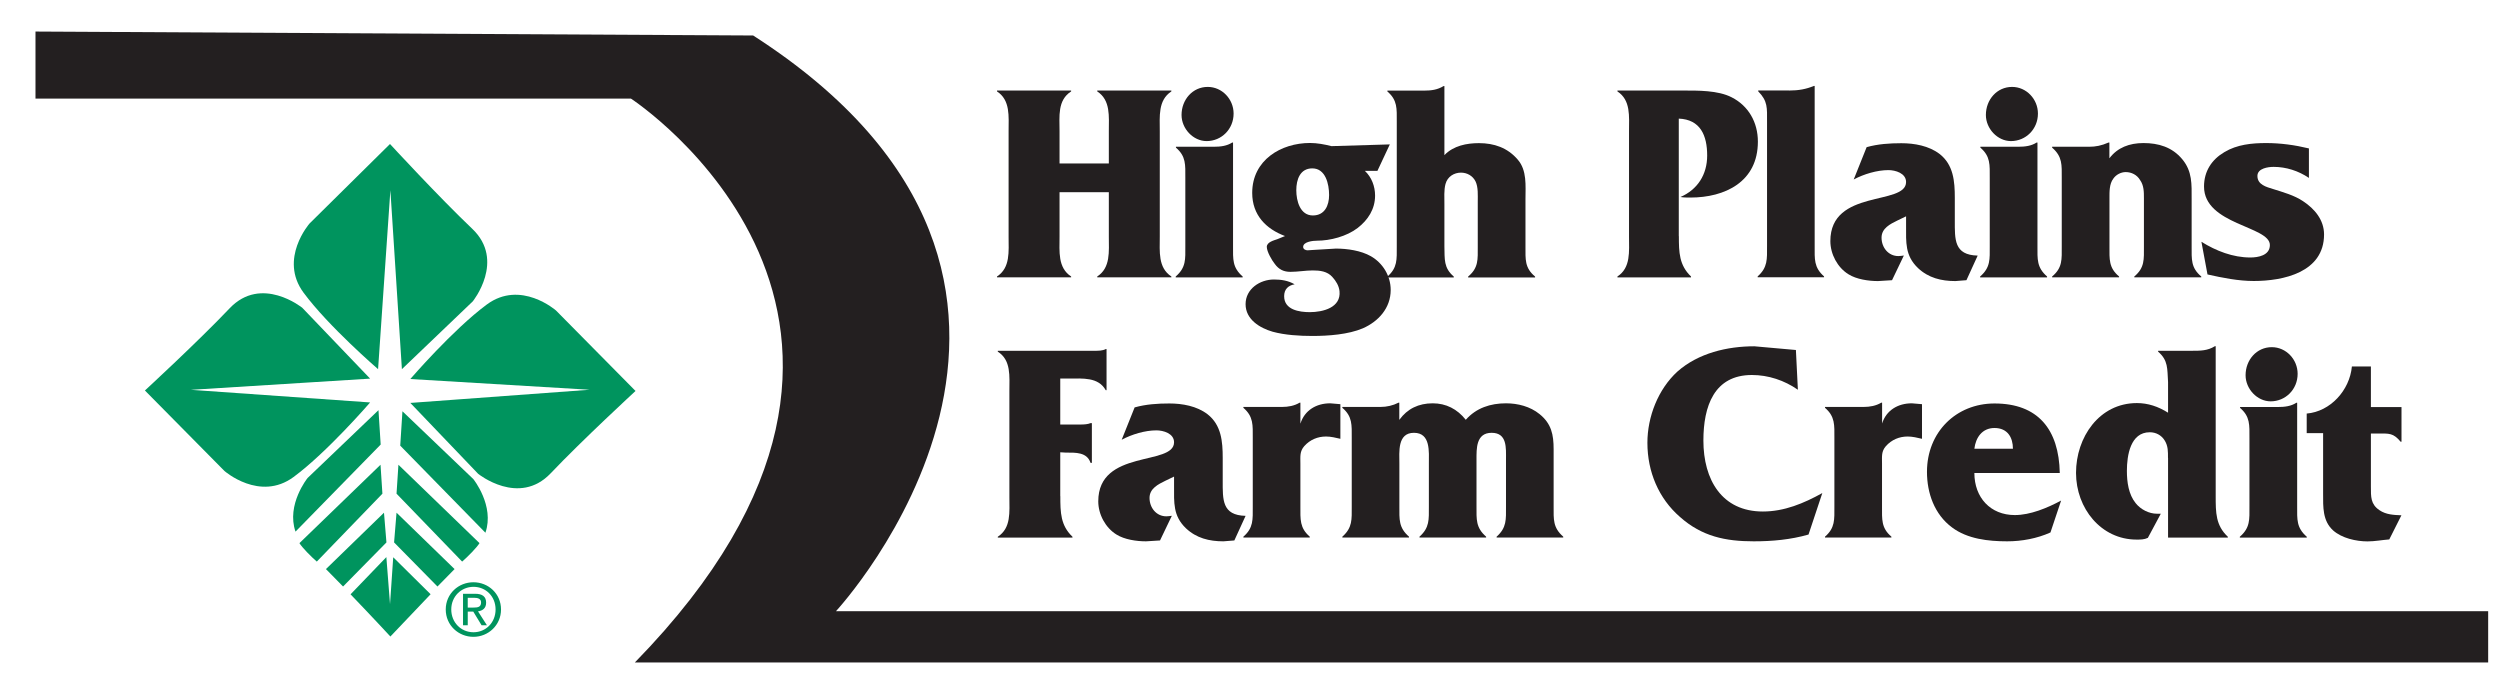
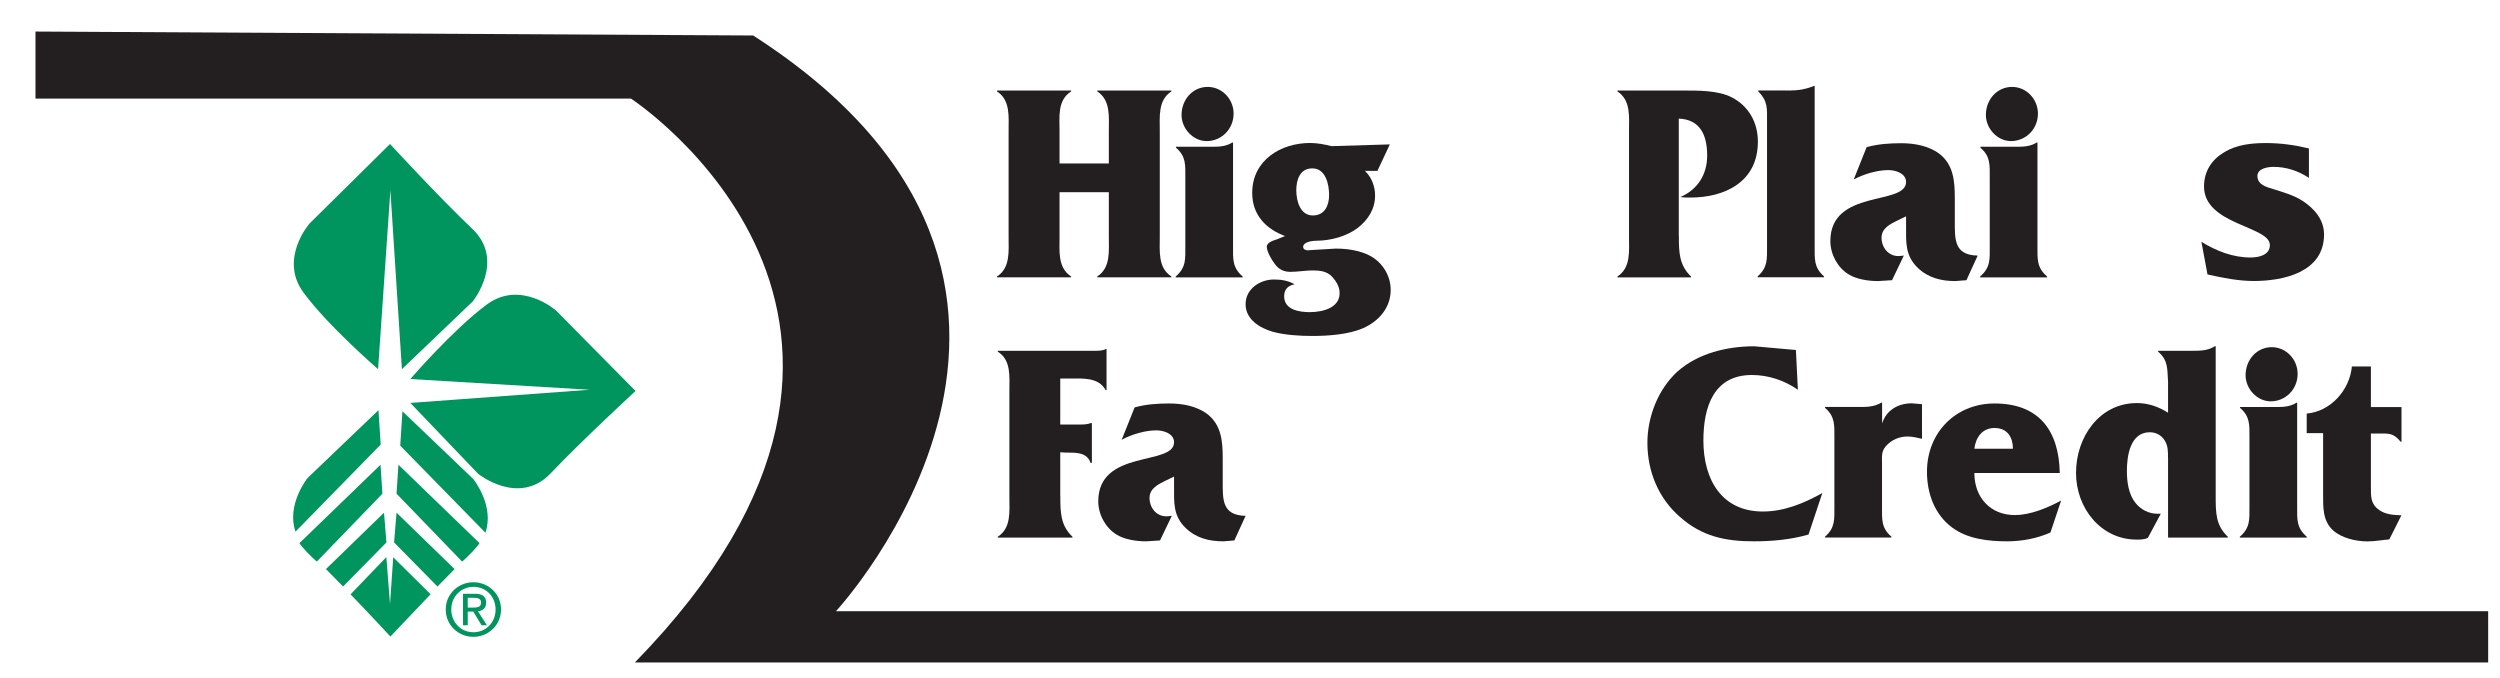
<svg xmlns="http://www.w3.org/2000/svg" id="Layer_1" version="1.1" viewBox="0 0 317 86">
  <defs>
    <style>
      .st0 {
        fill: #231f20;
      }

      .st1 {
        fill: #00945e;
      }
    </style>
  </defs>
  <g>
    <path class="st0" d="M134.35,30.02c0,1.87-.24,3.92,1.47,5.04v.11h-9.4v-.11c1.71-1.12,1.47-3.17,1.47-5.04v-13.39c0-1.87.24-3.92-1.47-5.04v-.11h9.4v.11c-1.75,1.12-1.47,3.17-1.47,5.04v4.1h6.25v-4.1c0-1.87.24-3.92-1.47-5.04v-.11h9.4v.11c-1.71,1.12-1.47,3.17-1.47,5.04v13.39c0,1.87-.24,3.92,1.47,5.04v.11h-9.4v-.11c1.71-1.12,1.47-3.17,1.47-5.04v-5.65h-6.25v5.65Z" />
    <path class="st0" d="M153.87,18.61c.94,0,1.71-.11,2.38-.54h.1v13.14c0,1.66-.1,2.7,1.22,3.85v.11h-8.49v-.11c1.33-1.15,1.22-2.2,1.22-3.85v-8.64c0-1.69.1-2.74-1.19-3.85v-.11h4.76ZM149.82,14.58c0-1.94,1.4-3.56,3.32-3.56,1.82,0,3.28,1.55,3.28,3.38,0,1.98-1.54,3.49-3.42,3.49-1.71,0-3.18-1.58-3.18-3.31h0Z" />
    <path class="st0" d="M174.68,21.67h-1.61c.84.79,1.29,1.94,1.29,3.13,0,1.73-.91,3.1-2.2,4.1-1.4,1.08-3.49,1.62-5.17,1.62-.45,0-1.75.11-1.75.79,0,.29.31.43.56.43l.59-.04,3-.18c1.43,0,3.18.25,4.44.97,1.5.86,2.51,2.48,2.51,4.28,0,2.3-1.57,4-3.53,4.86-1.85.79-4.4.97-6.39.97-1.64,0-3.49-.11-5.06-.54-1.61-.47-3.42-1.55-3.42-3.49s1.82-3.13,3.6-3.13c.91,0,1.82.14,2.62.61-.8.14-1.33.61-1.33,1.51,0,1.73,1.92,2.02,3.25,2.02,1.68,0,3.98-.58,3.77-2.66-.07-.68-.45-1.3-.91-1.8-.63-.72-1.57-.83-2.48-.83s-1.89.18-2.83.18c-.84,0-1.47-.29-1.99-1.01-.35-.43-1.01-1.55-1.01-2.16s.94-.83,1.33-.97l.98-.4c-2.41-.9-4.16-2.66-4.16-5.47,0-4.18,3.67-6.33,7.33-6.33.91,0,1.85.18,2.72.4l7.4-.22-1.57,3.35h.02ZM166.47,27.32c1.5,0,2.06-1.26,2.06-2.59,0-1.4-.45-3.38-2.13-3.38-1.54,0-2.03,1.4-2.03,2.77s.49,3.2,2.1,3.2Z" />
-     <path class="st0" d="M183.16,19.66c1.15-1.19,2.83-1.51,4.37-1.51,1.92,0,3.63.58,4.92,2.09,1.19,1.37.98,3.31.98,5.04v5.94c0,1.69-.11,2.74,1.22,3.85v.11h-8.49v-.11c1.33-1.12,1.22-2.16,1.22-3.85v-5.65c0-.79.07-1.84-.28-2.56s-1.08-1.12-1.85-1.12c-.87,0-1.71.5-1.96,1.44-.21.76-.14,1.76-.14,2.56v5.33c.04,1.69-.1,2.74,1.19,3.85v.11h-8.42v-.11c1.29-1.12,1.19-2.16,1.19-3.85v-15.77c0-1.69.1-2.74-1.19-3.85v-.11h4.65c.94,0,1.71-.11,2.48-.58h.1v8.75h.01Z" />
    <path class="st0" d="M212.88,29.95c0,2.05.04,3.67,1.54,5.11v.11h-9.33v-.11c1.71-1.12,1.47-3.17,1.47-5.04v-13.39c0-1.87.24-3.92-1.47-5.04v-.11h8.24c1.96,0,4.51-.04,6.25.86,2.13,1.08,3.32,3.17,3.32,5.62,0,5.11-4.19,7.09-8.56,7.09-.42,0-.84,0-1.26-.07,2.17-.94,3.39-2.84,3.39-5.26,0-2.56-.87-4.57-3.6-4.68v14.9h0Z" />
    <path class="st0" d="M226.85,11.48c1.22,0,2.17-.18,3.14-.58h.11v20.3c0,1.66-.11,2.7,1.19,3.85v.11h-8.42v-.11c1.29-1.15,1.19-2.2,1.19-3.85v-15.73c0-1.8.11-2.63-1.12-3.89v-.11h3.91,0Z" />
    <path class="st0" d="M249.34,35.53l-1.4.11c-1.78,0-3.42-.4-4.75-1.66-1.64-1.58-1.5-3.24-1.5-5.36v-1.19l-1.12.54c-.87.43-1.99.97-1.99,2.16,0,1.26.87,2.34,2.13,2.34.24,0,.45-.04.7-.07l-1.5,3.13-1.78.11c-1.19,0-2.72-.22-3.74-.86-1.4-.86-2.3-2.56-2.3-4.21,0-6.66,9.6-4.46,9.6-7.49,0-1.12-1.36-1.51-2.24-1.51-1.43,0-3.11.5-4.4,1.19l1.64-4.1c1.43-.4,2.9-.5,4.4-.5,1.64,0,3.49.32,4.86,1.37,1.75,1.37,1.92,3.46,1.92,5.54v2.88c0,2.41-.11,4.39,2.9,4.46l-1.43,3.13h0Z" />
    <path class="st0" d="M255.87,18.61c.94,0,1.71-.11,2.38-.54h.1v13.14c0,1.66-.1,2.7,1.22,3.85v.11h-8.49v-.11c1.33-1.15,1.22-2.2,1.22-3.85v-8.64c0-1.69.1-2.74-1.19-3.85v-.11h4.76ZM251.81,14.58c0-1.94,1.4-3.56,3.32-3.56,1.82,0,3.28,1.55,3.28,3.38,0,1.98-1.54,3.49-3.42,3.49-1.71,0-3.18-1.58-3.18-3.31h0Z" />
-     <path class="st0" d="M267.49,20.05c1.01-1.33,2.51-1.91,4.3-1.91,1.89,0,3.63.5,4.92,2.05s1.19,3.17,1.19,5.08v5.94c0,1.69-.1,2.74,1.22,3.85v.11h-8.49v-.11c1.33-1.12,1.22-2.16,1.22-3.85v-6.08c0-.79,0-1.62-.49-2.3-.38-.65-1.08-1.01-1.82-1.01-.59,0-1.22.32-1.57.83-.52.68-.49,1.69-.49,2.48v6.08c0,1.69-.1,2.74,1.22,3.85v.11h-8.49v-.11c1.33-1.12,1.22-2.16,1.22-3.85v-8.64c0-1.66.1-2.7-1.22-3.85v-.11h4.68c.84,0,1.57-.14,2.48-.54h.1v1.98h.02Z" />
    <path class="st0" d="M279.16,30.67c1.85,1.15,3.98,1.98,6.18,1.98.98,0,2.48-.25,2.48-1.58,0-2.41-8.35-2.56-8.35-7.42,0-1.94.98-3.42,2.58-4.36,1.61-.97,3.49-1.15,5.31-1.15s3.63.25,5.41.68v3.74c-1.33-.9-2.9-1.4-4.47-1.4-.7,0-2.06.18-2.06,1.15,0,1.12,1.15,1.4,1.99,1.66,1.26.4,2.69.79,3.81,1.55,1.47.97,2.65,2.38,2.65,4.21,0,4.82-5.2,5.9-8.91,5.9-1.96,0-3.95-.4-5.87-.83l-.77-4.14h.02Z" />
    <path class="st0" d="M134.45,62.91c0,2.09.03,3.71,1.54,5.15v.11h-9.47v-.11c1.71-1.12,1.47-3.13,1.47-5.04v-13.43c0-1.87.24-3.92-1.47-5v-.11h12.22c.52,0,1.08,0,1.47-.22h.1v5.22h-.1c-.94-1.69-2.93-1.48-4.65-1.48h-1.12v5.83h2.55c.52,0,.98-.04,1.29-.18h.17v5.04h-.17c-.45-1.37-1.89-1.3-3.14-1.3l-.7-.04v5.56Z" />
    <path class="st0" d="M156.52,68.53l-1.4.11c-1.78,0-3.42-.4-4.75-1.66-1.64-1.58-1.5-3.24-1.5-5.36v-1.19l-1.12.54c-.87.43-1.99.97-1.99,2.16,0,1.26.87,2.34,2.13,2.34.24,0,.45-.04.7-.07l-1.5,3.13-1.78.11c-1.19,0-2.72-.22-3.74-.86-1.4-.86-2.31-2.56-2.31-4.21,0-6.66,9.61-4.46,9.61-7.49,0-1.12-1.36-1.51-2.24-1.51-1.43,0-3.11.5-4.4,1.19l1.64-4.1c1.43-.4,2.9-.5,4.4-.5,1.64,0,3.49.32,4.85,1.37,1.75,1.37,1.92,3.46,1.92,5.54v2.88c0,2.41-.1,4.39,2.9,4.46l-1.43,3.13h0Z" />
-     <path class="st0" d="M164.9,53.7c.52-1.66,1.99-2.56,3.77-2.56l1.29.11v4.39c-.59-.14-1.22-.29-1.82-.29-1.05,0-2.03.4-2.76,1.22-.59.68-.49,1.3-.49,2.2v5.43c0,1.66-.1,2.74,1.19,3.85v.11h-8.42v-.11c1.29-1.12,1.19-2.16,1.19-3.85v-8.64c0-1.66.1-2.74-1.19-3.85v-.11h4.89c.8,0,1.57-.14,2.24-.54h.1v2.63h0Z" />
-     <path class="st0" d="M177.44,53.23c1.01-1.4,2.44-2.09,4.23-2.09,1.68,0,3.11.72,4.19,2.09,1.33-1.51,3.14-2.09,5.1-2.09,1.5,0,3.07.4,4.26,1.37,1.5,1.22,1.78,2.59,1.78,4.46v7.23c0,1.66-.1,2.7,1.22,3.85v.11h-8.45v-.11c1.29-1.15,1.19-2.16,1.19-3.85v-5.94c0-1.44.17-3.38-1.82-3.38s-1.92,2.02-1.92,3.38v5.94c0,1.66-.1,2.7,1.22,3.85v.11h-8.45v-.11c1.29-1.15,1.19-2.16,1.19-3.85v-5.4c0-1.51.24-3.92-1.89-3.92s-1.85,2.45-1.85,3.92v5.4c0,1.66-.1,2.7,1.22,3.85v.11h-8.45v-.11c1.29-1.15,1.19-2.16,1.19-3.85v-8.64c0-1.69.1-2.74-1.19-3.85v-.11h4.85c.77,0,1.57-.18,2.27-.54h.1v2.16h0Z" />
    <path class="st0" d="M227.97,49.42c-1.71-1.19-3.74-1.87-5.83-1.87-4.79,0-6.15,3.96-6.15,8.31,0,4.97,2.34,9,7.54,9,2.72,0,5.2-1.04,7.54-2.34l-1.75,5.26c-2.27.65-4.61.86-6.95.86-3.56,0-6.57-.61-9.36-3.1-2.69-2.34-4.12-5.72-4.12-9.39,0-3.31,1.36-6.8,3.81-9.04,2.65-2.34,6.32-3.2,9.75-3.2l5.27.47s.25,5.04.25,5.04Z" />
    <path class="st0" d="M238.65,53.7c.52-1.66,1.99-2.56,3.77-2.56l1.29.11v4.39c-.59-.14-1.22-.29-1.82-.29-1.05,0-2.03.4-2.76,1.22-.59.68-.49,1.3-.49,2.2v5.43c0,1.66-.11,2.74,1.19,3.85v.11h-8.42v-.11c1.29-1.12,1.19-2.16,1.19-3.85v-8.64c0-1.66.1-2.74-1.19-3.85v-.11h4.89c.8,0,1.57-.14,2.24-.54h.11v2.63h0Z" />
    <path class="st0" d="M259.99,67.52c-1.68.76-3.63,1.12-5.48,1.12-2.38,0-5.03-.29-6.99-1.76-2.24-1.66-3.18-4.36-3.18-7.05,0-5.04,3.7-8.67,8.56-8.67,5.52,0,8.17,3.28,8.28,8.82h-10.83c0,3.1,2.03,5.33,5.13,5.33,1.96,0,4.12-.9,5.87-1.84l-1.36,4.07v-.02ZM255.24,56.9c0-1.4-.66-2.63-2.34-2.63-1.54,0-2.38,1.19-2.55,2.63h4.89Z" />
    <path class="st0" d="M274.9,58.05c0-.76.03-1.48-.42-2.2-.42-.68-1.12-1.04-1.89-1.04-2.45,0-2.9,2.92-2.9,4.9,0,1.4.21,2.99,1.12,4.1.63.79,1.68,1.33,2.69,1.33h.49l-1.64,3.06c-.45.22-.94.22-1.43.22-4.5,0-7.68-3.96-7.68-8.46s2.93-8.85,7.72-8.85c1.4,0,2.69.43,3.95,1.22v-3.89c-.11-1.69.03-2.74-1.26-3.85v-.11h4.23c1.15,0,2.03,0,2.97-.58h.1v19.01c0,2.09,0,3.71,1.54,5.15v.11h-7.58v-10.11h-.01Z" />
    <path class="st0" d="M288.8,51.61c.94,0,1.71-.11,2.38-.54h.1v13.14c0,1.66-.1,2.7,1.22,3.85v.11h-8.49v-.11c1.33-1.15,1.22-2.2,1.22-3.85v-8.64c0-1.69.1-2.74-1.19-3.85v-.11h4.76ZM284.74,47.58c0-1.94,1.4-3.56,3.32-3.56,1.82,0,3.28,1.55,3.28,3.38,0,1.98-1.54,3.49-3.42,3.49-1.71,0-3.18-1.58-3.18-3.31Z" />
    <path class="st0" d="M294.59,54.92h-2.1v-2.48c3-.25,5.45-2.95,5.73-5.97h2.41v5.15h3.88v4.39h-.11c-.94-1.12-1.43-1.04-2.9-1.04h-.87v6.73c0,1.3-.04,2.23,1.08,2.99.84.58,1.85.61,2.79.65l-1.54,3.06c-.91.07-1.85.25-2.76.25-1.43,0-3.25-.4-4.37-1.4-1.33-1.22-1.26-2.95-1.26-4.64v-7.67l.02-.02Z" />
  </g>
  <path class="st0" d="M4.5,4v8.5h75.5s43,28,.5,71.5h235v-6.5H106s38.5-41.5-10.5-73L4.5,4Z" />
  <g>
    <path class="st1" d="M50.28,65.01l7.36,7.15c-.72.72-1.45,1.47-2.17,2.21l-5.5-5.59s.31-3.77.31-3.77Z" />
    <path class="st1" d="M48.69,65.01l-7.36,7.15c.72.72,1.45,1.47,2.17,2.21l5.5-5.59-.31-3.77Z" />
    <path class="st1" d="M49.46,76.68l-.47-6.04-4.54,4.72c2.75,2.86,5.05,5.35,5.05,5.35l5.1-5.36-4.74-4.69-.41,6.02h.01Z" />
    <path class="st1" d="M50.52,58.93l10.28,9.94c-.32.54-1.5,1.74-2.2,2.34l-8.32-8.61.24-3.67Z" />
    <path class="st1" d="M48.25,58.93l-10.28,9.94c.32.54,1.5,1.74,2.2,2.34l8.32-8.61-.24-3.67Z" />
    <path class="st1" d="M51.03,52.15l8.99,8.6s2.72,3.38,1.53,6.8l-10.8-11.04.28-4.37h0Z" />
    <path class="st1" d="M47.99,52.01l-8.99,8.6s-2.72,3.38-1.53,6.8l10.8-11.04-.28-4.37h0Z" />
    <path class="st1" d="M80.59,49.58l-10.09-10.21s-4.48-3.93-8.77-.76c-4.29,3.17-9.7,9.45-9.7,9.45l22.73,1.36-22.73,1.67,8.6,8.99s5.17,4.17,9.2-.07,10.75-10.43,10.75-10.43h.01Z" />
    <path class="st1" d="M49.46,18.25l-10.21,10.09s-3.93,4.48-.76,8.77,9.45,9.7,9.45,9.7l1.56-22.69,1.46,22.69,8.99-8.6s4.17-5.17-.07-9.2c-4.24-4.03-10.43-10.75-10.43-10.75h0Z" />
-     <path class="st1" d="M18.37,49.51l10.09,10.21s4.48,3.93,8.77.76c4.29-3.17,9.7-9.45,9.7-9.45l-22.73-1.6,22.73-1.42-8.61-8.99s-5.17-4.17-9.2.07c-4.03,4.24-10.75,10.43-10.75,10.43h0Z" />
    <path class="st1" d="M56.52,77.28c0-1.99,1.61-3.45,3.51-3.45s3.5,1.46,3.5,3.45-1.61,3.47-3.5,3.47-3.51-1.46-3.51-3.47ZM60.04,80.17c1.56,0,2.8-1.23,2.8-2.89s-1.24-2.87-2.8-2.87-2.82,1.23-2.82,2.87,1.23,2.89,2.82,2.89ZM59.31,79.28h-.6v-3.99h1.52c.94,0,1.41.35,1.41,1.13,0,.71-.45,1.02-1.03,1.1l1.13,1.76h-.68l-1.05-1.73h-.7s0,1.73,0,1.73ZM60.03,77.04c.51,0,.97-.04.97-.65,0-.49-.45-.59-.87-.59h-.82v1.24s.72,0,.72,0Z" />
  </g>
</svg>